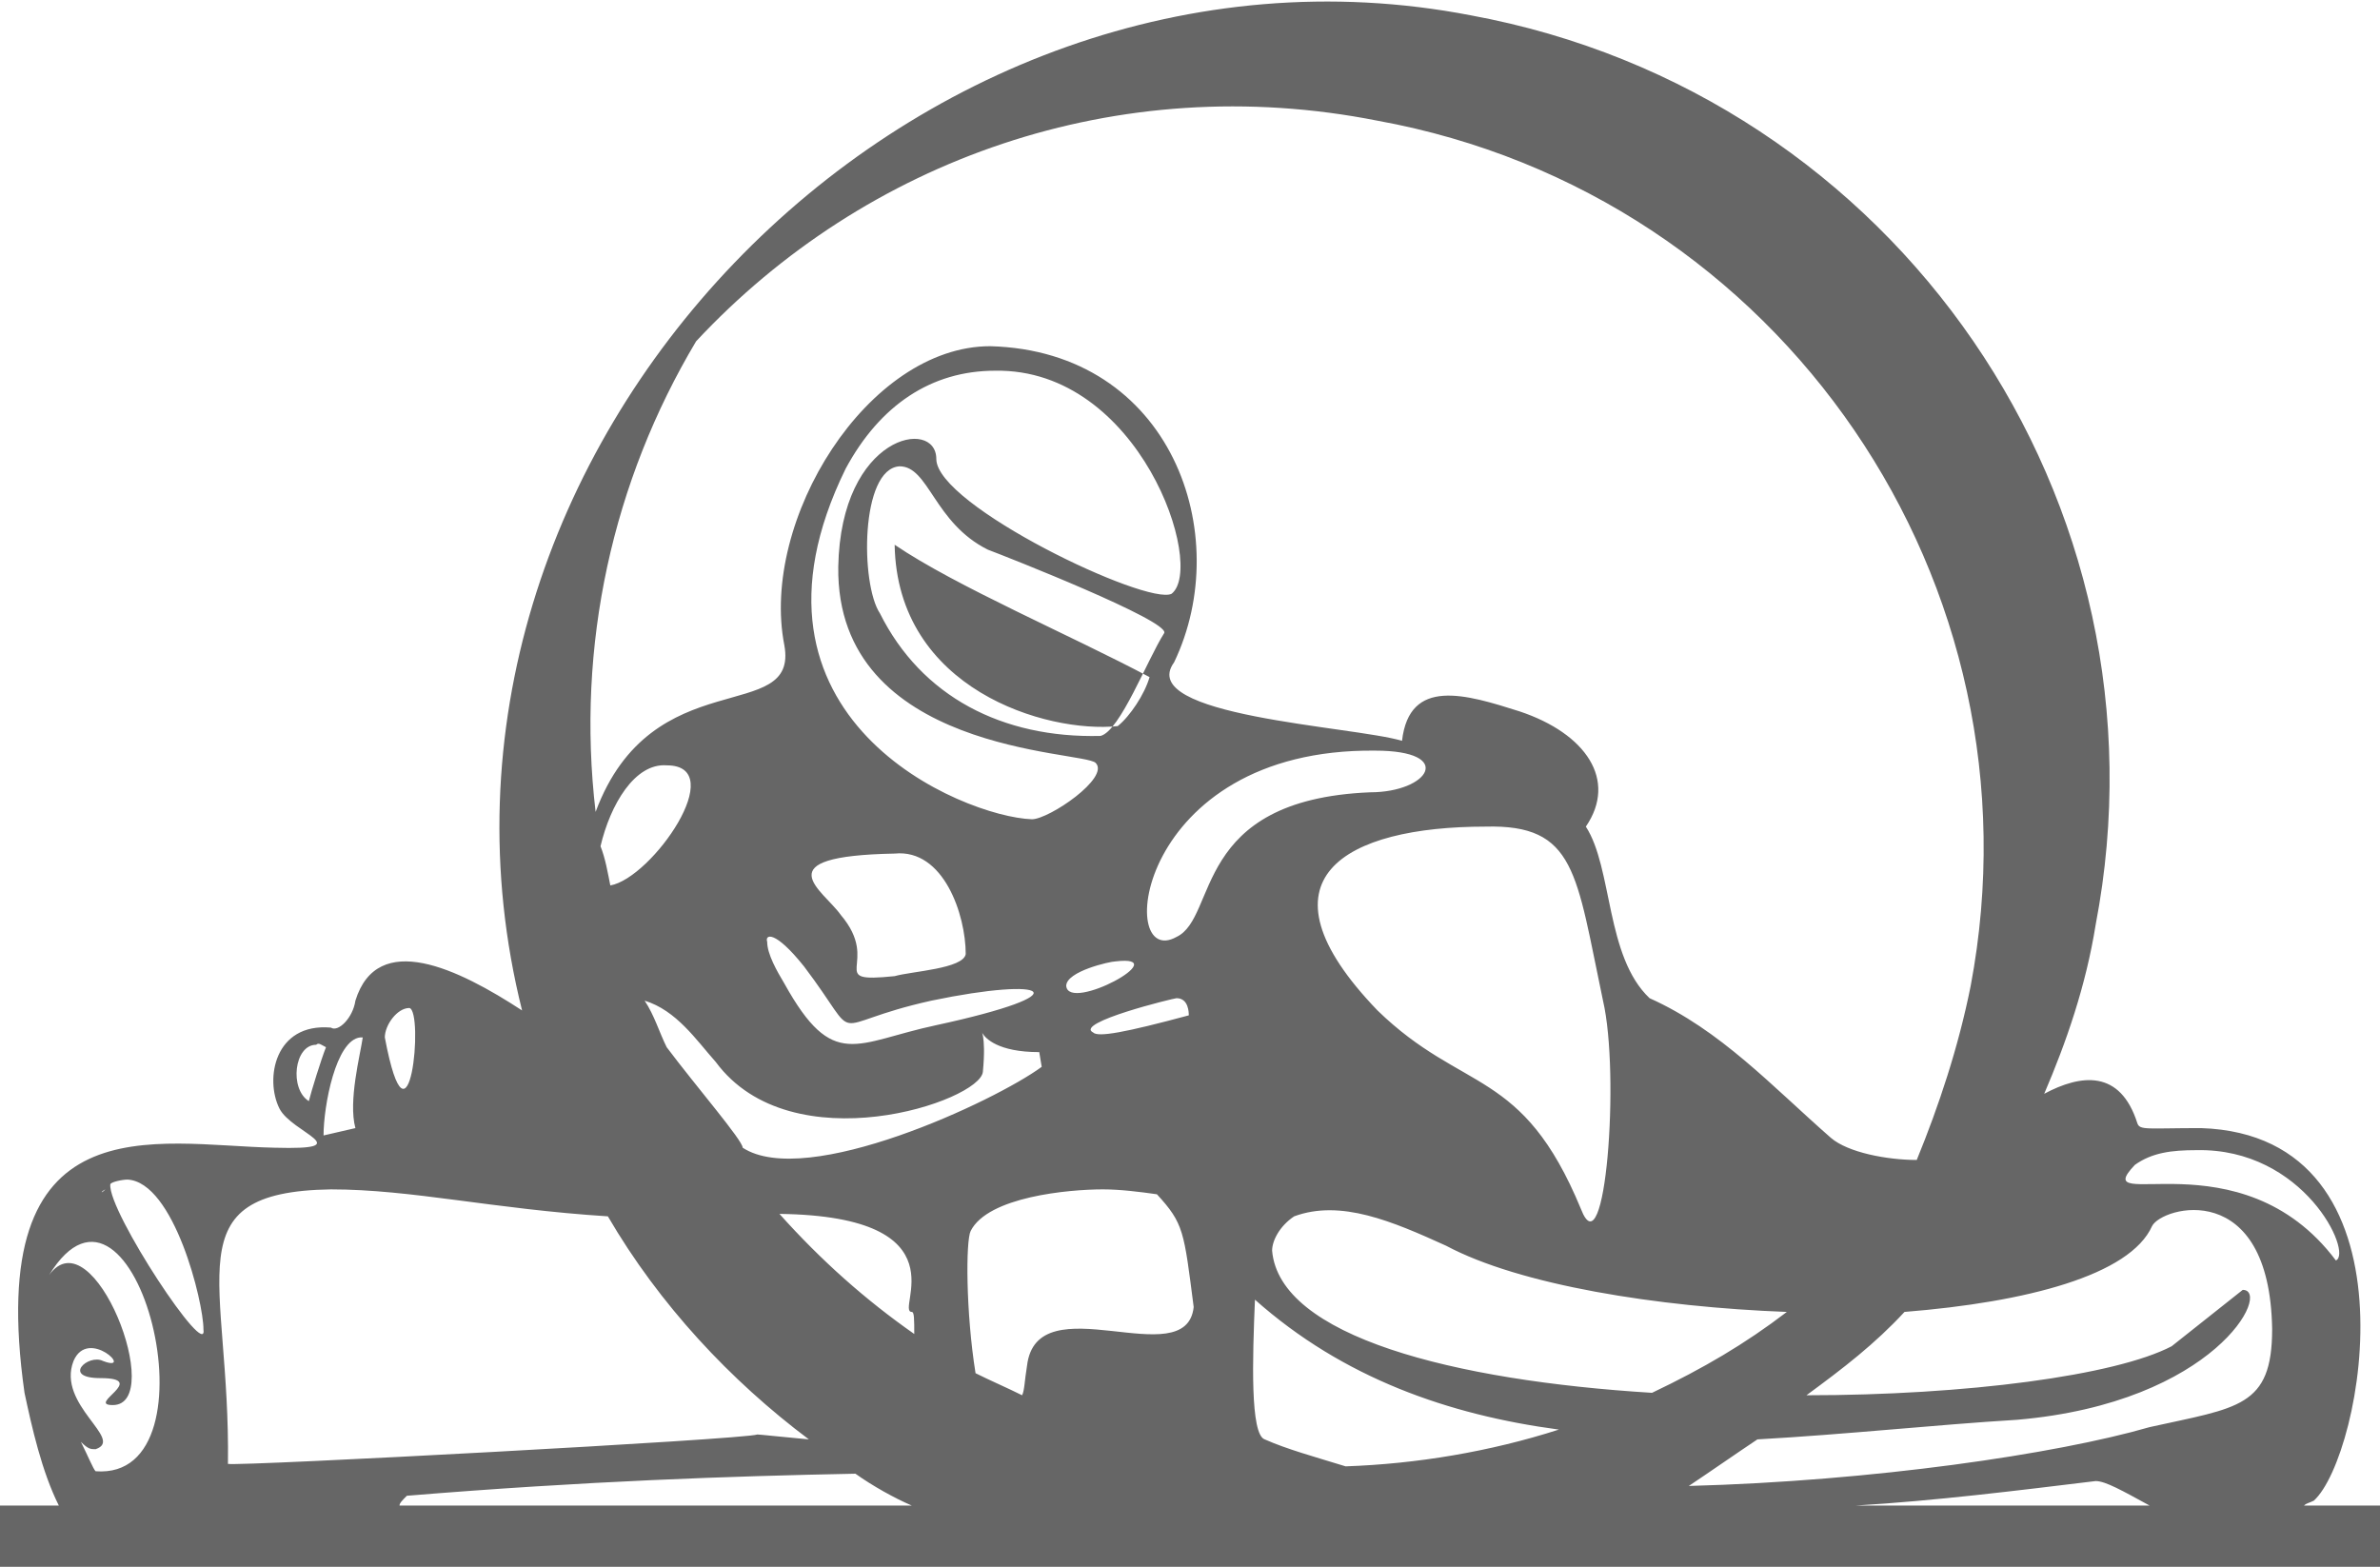
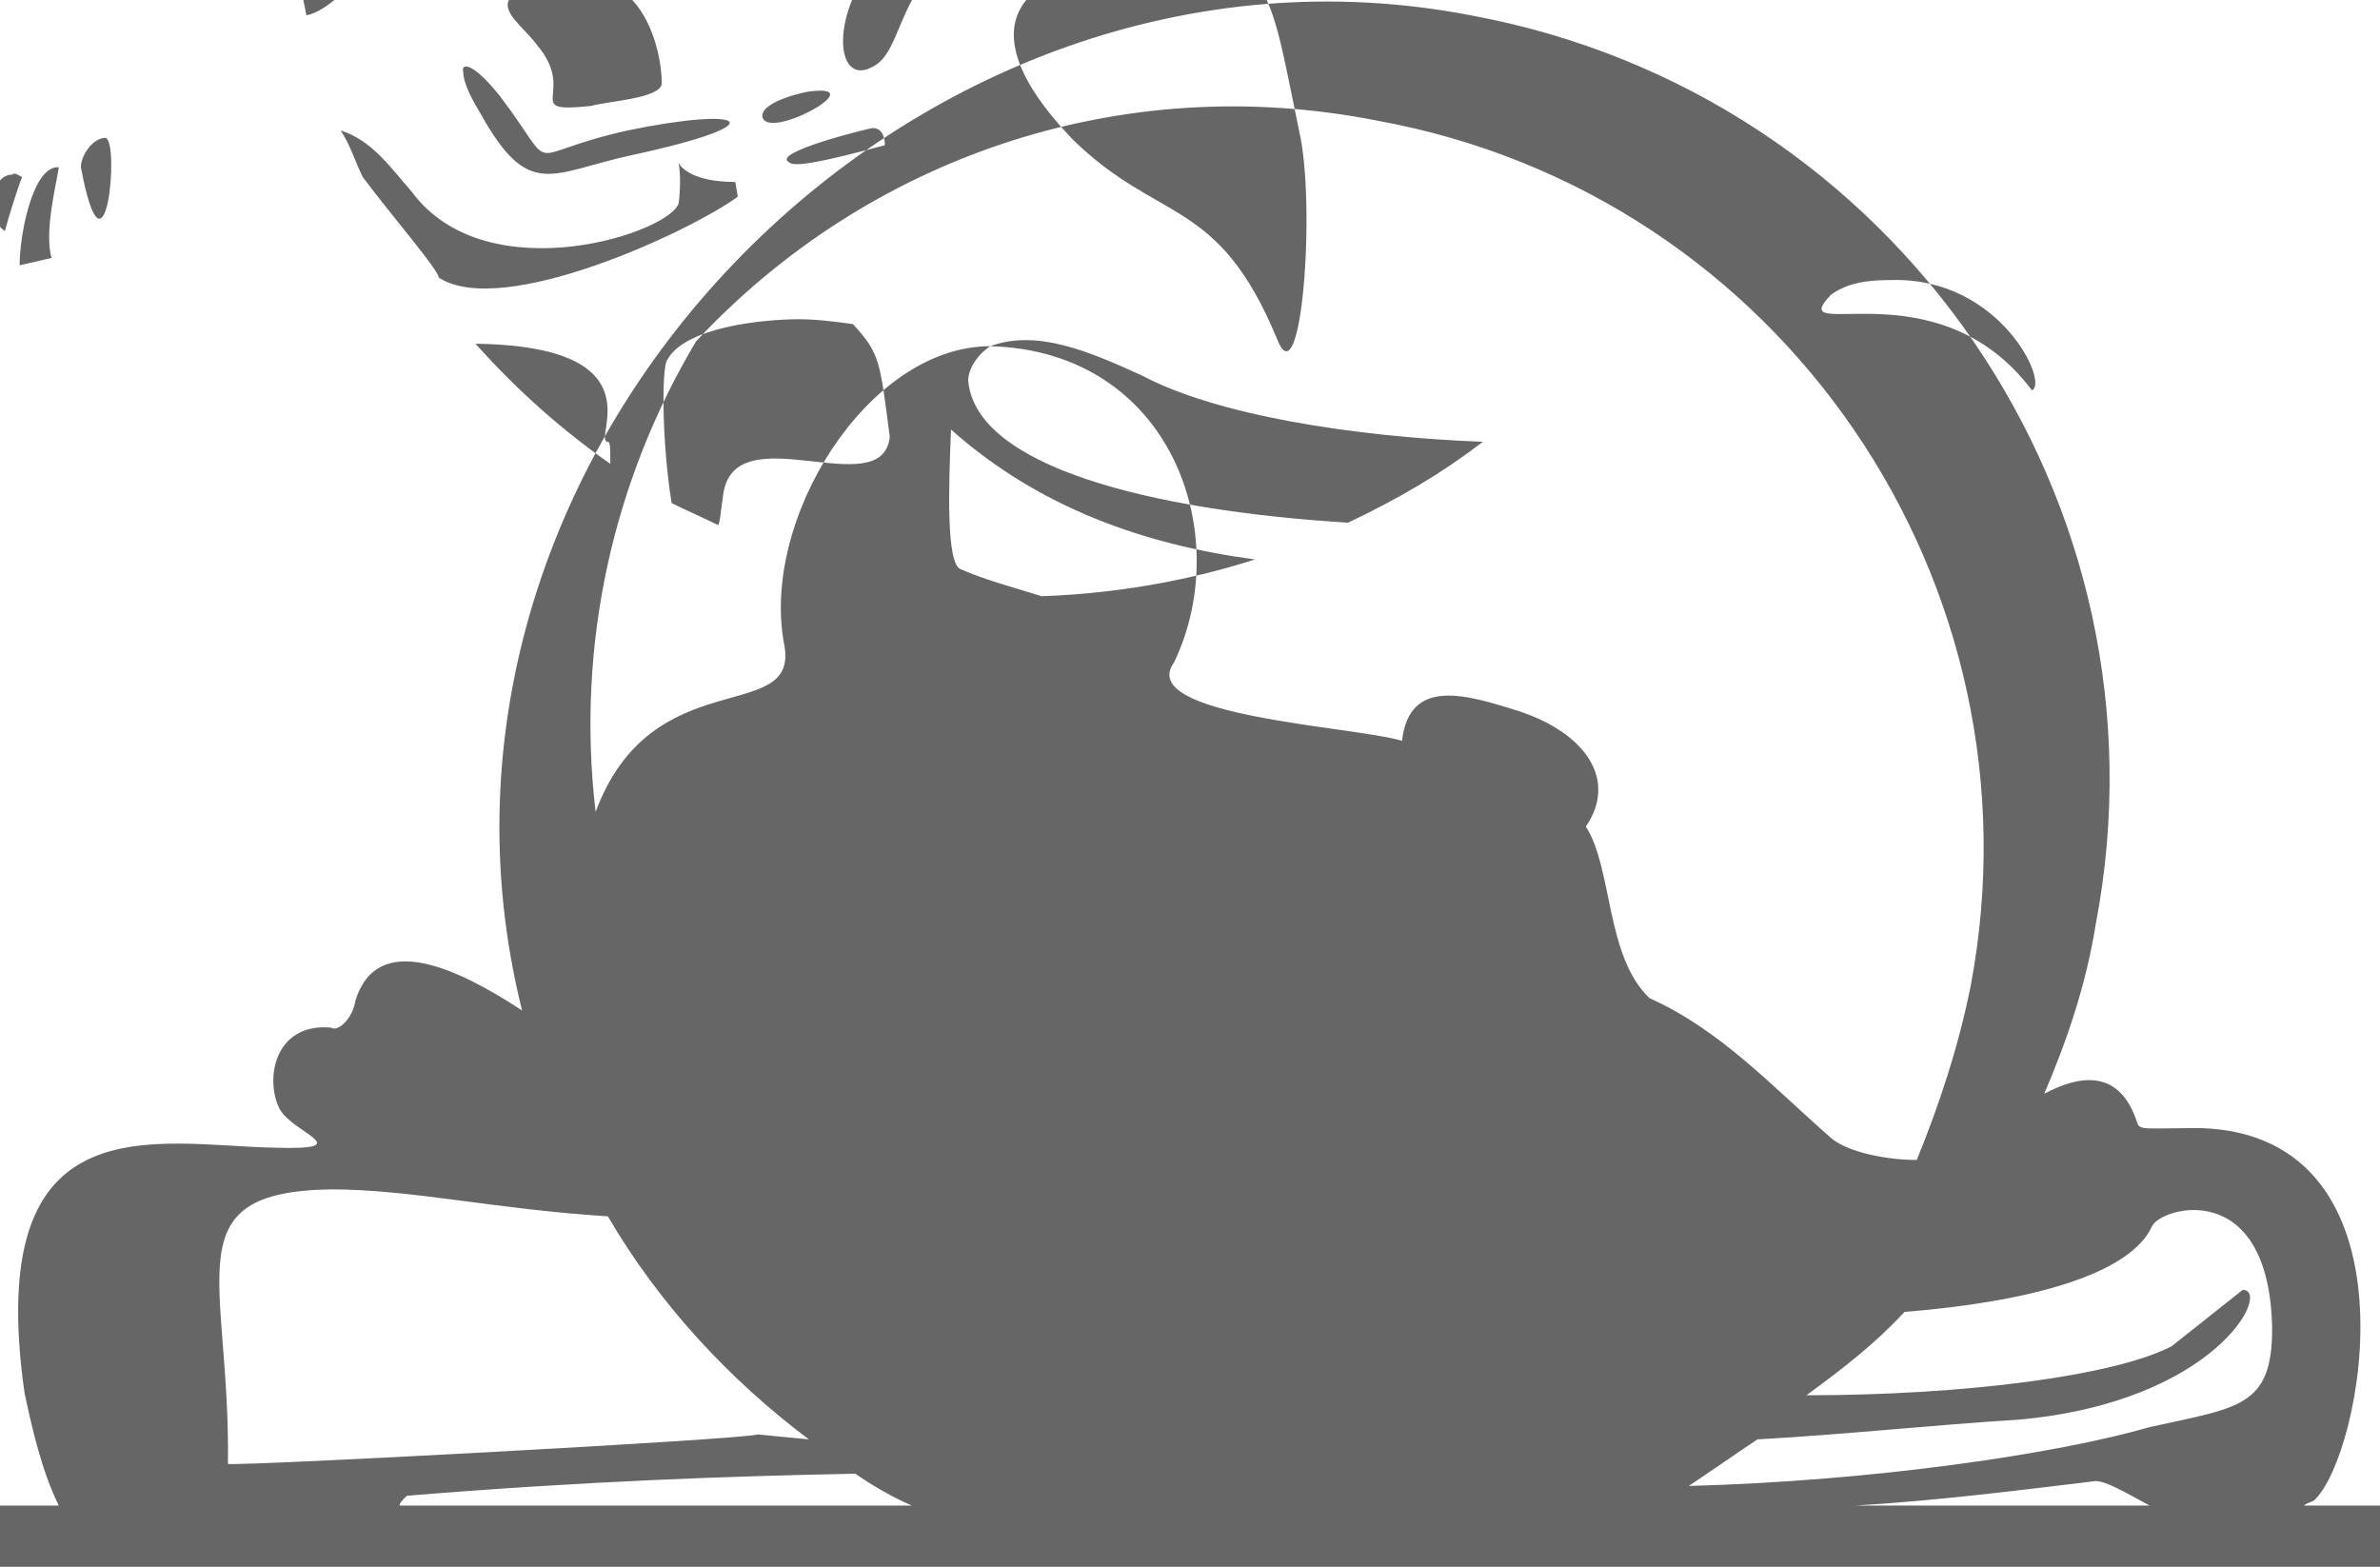
<svg xmlns="http://www.w3.org/2000/svg" xml:space="preserve" width="4.66in" height="3.069in" version="1.1" style="shape-rendering:geometricPrecision; text-rendering:geometricPrecision; image-rendering:optimizeQuality; fill-rule:evenodd; clip-rule:evenodd" viewBox="0 0 971 639">
  <defs>
    <style type="text/css">
   
    .fil0 {fill:#666666}
   
  </style>
  </defs>
  <g id="Layer_x0020_1">
-     <path class="fil0" d="M0 639l0 -25 24 0c-7,-14 -11,-32 -14,-46 -17,-120 53,-101 102,-100 35,1 7,-6 2,-16 -6,-12 -2,-35 21,-33 3,2 9,-4 10,-11 9,-29 42,-13 68,4 -57,-228 159,-450 387,-406 174,32 288,199 255,371 -4,25 -12,48 -21,69 15,-8 31,-10 38,12 1,3 4,2 26,2 91,3 66,134 46,152 -2,1 -3,1 -4,2l31 0 0 25c-325,0 -645,0 -971,0l0 0zm372 -25c-7,-3 -16,-8 -23,-13 -51,1 -110,3 -183,9 -2,2 -3,3 -3,4l209 0 0 0zm505 0c-11,-6 -18,-10 -22,-10 -33,4 -65,8 -98,10l120 0zm-547 -27c-32,-24 -61,-55 -82,-91 -47,-3 -80,-11 -113,-11 -65,1 -41,36 -42,112 5,1 211,-10 216,-12 1,0 10,1 21,2l0 0zm447 -52c-12,13 -25,23 -40,34 65,0 126,-8 149,-20l29 -23c12,0 -11,46 -92,53 -33,2 -70,6 -106,8 -9,6 -19,13 -28,19 75,-2 150,-13 188,-24 36,-8 50,-8 50,-40 -1,-62 -45,-50 -49,-42 -9,20 -51,31 -101,35zm-373 -394c-50,0 -94,71 -84,122 6,33 -54,6 -77,68 -8,-68 7,-135 41,-192 69,-74 172,-111 278,-90 165,30 273,189 242,353 -5,25 -13,49 -22,71 -12,0 -28,-3 -35,-9 -24,-21 -45,-44 -74,-57 -18,-17 -15,-53 -26,-70 13,-19 0,-38 -27,-47 -22,-7 -45,-14 -48,12 -20,-6 -109,-10 -93,-32 25,-52 -1,-127 -75,-129zm124 355c19,-7 40,2 62,12 30,16 86,25 139,27 -17,13 -34,23 -55,33 -81,-5 -152,-23 -155,-58 0,-4 3,-10 9,-14l0 0zm21 102c-13,-4 -24,-7 -33,-11 -6,-2 -5,-33 -4,-57 36,32 79,47 124,53 -28,9 -58,14 -87,15zm-529 -78c35,-57 71,84 19,80 -1,-1 -3,-6 -6,-12 3,3 4,3 6,3 12,-4 -16,-18 -9,-36 6,-14 25,5 12,0 -6,-3 -17,7 -1,7 20,0 -6,11 5,11 22,0 -8,-78 -26,-53l0 0zm386 -369c59,-1 86,80 72,91 -10,5 -96,-36 -96,-55 0,-17 -39,-10 -40,44 -1,76 100,75 105,80 6,6 -19,23 -26,23 -28,-1 -126,-41 -76,-143 14,-26 35,-40 61,-40l0 0zm-39 39c12,0 14,23 36,34 8,3 74,29 72,34 -7,11 -18,40 -26,42 -40,1 -73,-16 -90,-50 -8,-12 -8,-59 8,-60l0 0zm-2 32c1,59 62,77 91,74 5,-4 11,-13 13,-20 -32,-17 -79,-37 -104,-54l0 0zm196 84c33,0 22,17 -2,17 -73,3 -62,51 -79,59 -25,14 -17,-77 81,-76zm-289 6c26,0 -6,46 -23,49 -1,-5 -2,-11 -4,-16 4,-17 14,-34 27,-33zm334 25c37,-1 37,19 48,71 7,30 1,111 -9,85 -24,-58 -48,-47 -83,-81 -52,-54 -13,-75 44,-75zm-241 11c20,-2 29,25 29,41 -1,6 -22,7 -29,9 -29,3 -5,-5 -22,-25 -7,-10 -32,-24 22,-25l0 0zm-37 46c25,33 7,24 52,14 48,-10 62,-3 2,10 -33,7 -42,19 -62,-17 -3,-5 -7,-12 -7,-17 -1,-3 3,-5 15,10zm127 -2c25,-3 -19,21 -20,10 0,-6 18,-10 20,-10zm25 15c5,0 5,6 5,7 -26,7 -37,9 -39,7 -8,-4 33,-14 34,-14l0 0zm-217 1c13,4 21,16 29,25 31,42 108,16 109,4 3,-31 -11,-8 23,-8l1 6c-19,14 -96,50 -122,33 0,-3 -19,-25 -31,-41 -3,-6 -5,-13 -9,-19 0,0 0,0 0,0l0 0zm-96 3c6,1 0,65 -10,12 0,-5 5,-12 10,-12zm-20 12c1,0 1,0 1,0 -1,7 -6,26 -3,37l-13 3c0,-12 5,-39 15,-40l0 0zm-18 3c1,-1 2,0 4,1 -2,5 -6,18 -7,22 -8,-5 -6,-23 3,-23zm767 43c44,-1 64,42 57,45 -39,-52 -102,-18 -82,-39 7,-5 15,-6 25,-6l0 0zm-844 12c19,1 31,50 31,61 2,14 -39,-48 -38,-59 0,-1 5,-2 7,-2l0 0zm-9 4c-2,2 -2,1 0,0zm407 0c7,0 15,1 22,2 11,12 11,15 15,46 -3,28 -64,-10 -68,24 -1,6 -1,10 -2,12 -6,-3 -13,-6 -19,-9 -4,-25 -4,-54 -2,-58 7,-14 40,-17 54,-17zm-132 10c76,1 47,40 54,40 1,0 1,3 1,9 -20,-14 -38,-30 -55,-49l0 0z" />
+     <path class="fil0" d="M0 639l0 -25 24 0c-7,-14 -11,-32 -14,-46 -17,-120 53,-101 102,-100 35,1 7,-6 2,-16 -6,-12 -2,-35 21,-33 3,2 9,-4 10,-11 9,-29 42,-13 68,4 -57,-228 159,-450 387,-406 174,32 288,199 255,371 -4,25 -12,48 -21,69 15,-8 31,-10 38,12 1,3 4,2 26,2 91,3 66,134 46,152 -2,1 -3,1 -4,2l31 0 0 25c-325,0 -645,0 -971,0l0 0zm372 -25c-7,-3 -16,-8 -23,-13 -51,1 -110,3 -183,9 -2,2 -3,3 -3,4l209 0 0 0zm505 0c-11,-6 -18,-10 -22,-10 -33,4 -65,8 -98,10l120 0zm-547 -27c-32,-24 -61,-55 -82,-91 -47,-3 -80,-11 -113,-11 -65,1 -41,36 -42,112 5,1 211,-10 216,-12 1,0 10,1 21,2l0 0zm447 -52c-12,13 -25,23 -40,34 65,0 126,-8 149,-20l29 -23c12,0 -11,46 -92,53 -33,2 -70,6 -106,8 -9,6 -19,13 -28,19 75,-2 150,-13 188,-24 36,-8 50,-8 50,-40 -1,-62 -45,-50 -49,-42 -9,20 -51,31 -101,35zm-373 -394c-50,0 -94,71 -84,122 6,33 -54,6 -77,68 -8,-68 7,-135 41,-192 69,-74 172,-111 278,-90 165,30 273,189 242,353 -5,25 -13,49 -22,71 -12,0 -28,-3 -35,-9 -24,-21 -45,-44 -74,-57 -18,-17 -15,-53 -26,-70 13,-19 0,-38 -27,-47 -22,-7 -45,-14 -48,12 -20,-6 -109,-10 -93,-32 25,-52 -1,-127 -75,-129zc19,-7 40,2 62,12 30,16 86,25 139,27 -17,13 -34,23 -55,33 -81,-5 -152,-23 -155,-58 0,-4 3,-10 9,-14l0 0zm21 102c-13,-4 -24,-7 -33,-11 -6,-2 -5,-33 -4,-57 36,32 79,47 124,53 -28,9 -58,14 -87,15zm-529 -78c35,-57 71,84 19,80 -1,-1 -3,-6 -6,-12 3,3 4,3 6,3 12,-4 -16,-18 -9,-36 6,-14 25,5 12,0 -6,-3 -17,7 -1,7 20,0 -6,11 5,11 22,0 -8,-78 -26,-53l0 0zm386 -369c59,-1 86,80 72,91 -10,5 -96,-36 -96,-55 0,-17 -39,-10 -40,44 -1,76 100,75 105,80 6,6 -19,23 -26,23 -28,-1 -126,-41 -76,-143 14,-26 35,-40 61,-40l0 0zm-39 39c12,0 14,23 36,34 8,3 74,29 72,34 -7,11 -18,40 -26,42 -40,1 -73,-16 -90,-50 -8,-12 -8,-59 8,-60l0 0zm-2 32c1,59 62,77 91,74 5,-4 11,-13 13,-20 -32,-17 -79,-37 -104,-54l0 0zm196 84c33,0 22,17 -2,17 -73,3 -62,51 -79,59 -25,14 -17,-77 81,-76zm-289 6c26,0 -6,46 -23,49 -1,-5 -2,-11 -4,-16 4,-17 14,-34 27,-33zm334 25c37,-1 37,19 48,71 7,30 1,111 -9,85 -24,-58 -48,-47 -83,-81 -52,-54 -13,-75 44,-75zm-241 11c20,-2 29,25 29,41 -1,6 -22,7 -29,9 -29,3 -5,-5 -22,-25 -7,-10 -32,-24 22,-25l0 0zm-37 46c25,33 7,24 52,14 48,-10 62,-3 2,10 -33,7 -42,19 -62,-17 -3,-5 -7,-12 -7,-17 -1,-3 3,-5 15,10zm127 -2c25,-3 -19,21 -20,10 0,-6 18,-10 20,-10zm25 15c5,0 5,6 5,7 -26,7 -37,9 -39,7 -8,-4 33,-14 34,-14l0 0zm-217 1c13,4 21,16 29,25 31,42 108,16 109,4 3,-31 -11,-8 23,-8l1 6c-19,14 -96,50 -122,33 0,-3 -19,-25 -31,-41 -3,-6 -5,-13 -9,-19 0,0 0,0 0,0l0 0zm-96 3c6,1 0,65 -10,12 0,-5 5,-12 10,-12zm-20 12c1,0 1,0 1,0 -1,7 -6,26 -3,37l-13 3c0,-12 5,-39 15,-40l0 0zm-18 3c1,-1 2,0 4,1 -2,5 -6,18 -7,22 -8,-5 -6,-23 3,-23zm767 43c44,-1 64,42 57,45 -39,-52 -102,-18 -82,-39 7,-5 15,-6 25,-6l0 0zm-844 12c19,1 31,50 31,61 2,14 -39,-48 -38,-59 0,-1 5,-2 7,-2l0 0zm-9 4c-2,2 -2,1 0,0zm407 0c7,0 15,1 22,2 11,12 11,15 15,46 -3,28 -64,-10 -68,24 -1,6 -1,10 -2,12 -6,-3 -13,-6 -19,-9 -4,-25 -4,-54 -2,-58 7,-14 40,-17 54,-17zm-132 10c76,1 47,40 54,40 1,0 1,3 1,9 -20,-14 -38,-30 -55,-49l0 0z" />
  </g>
</svg>